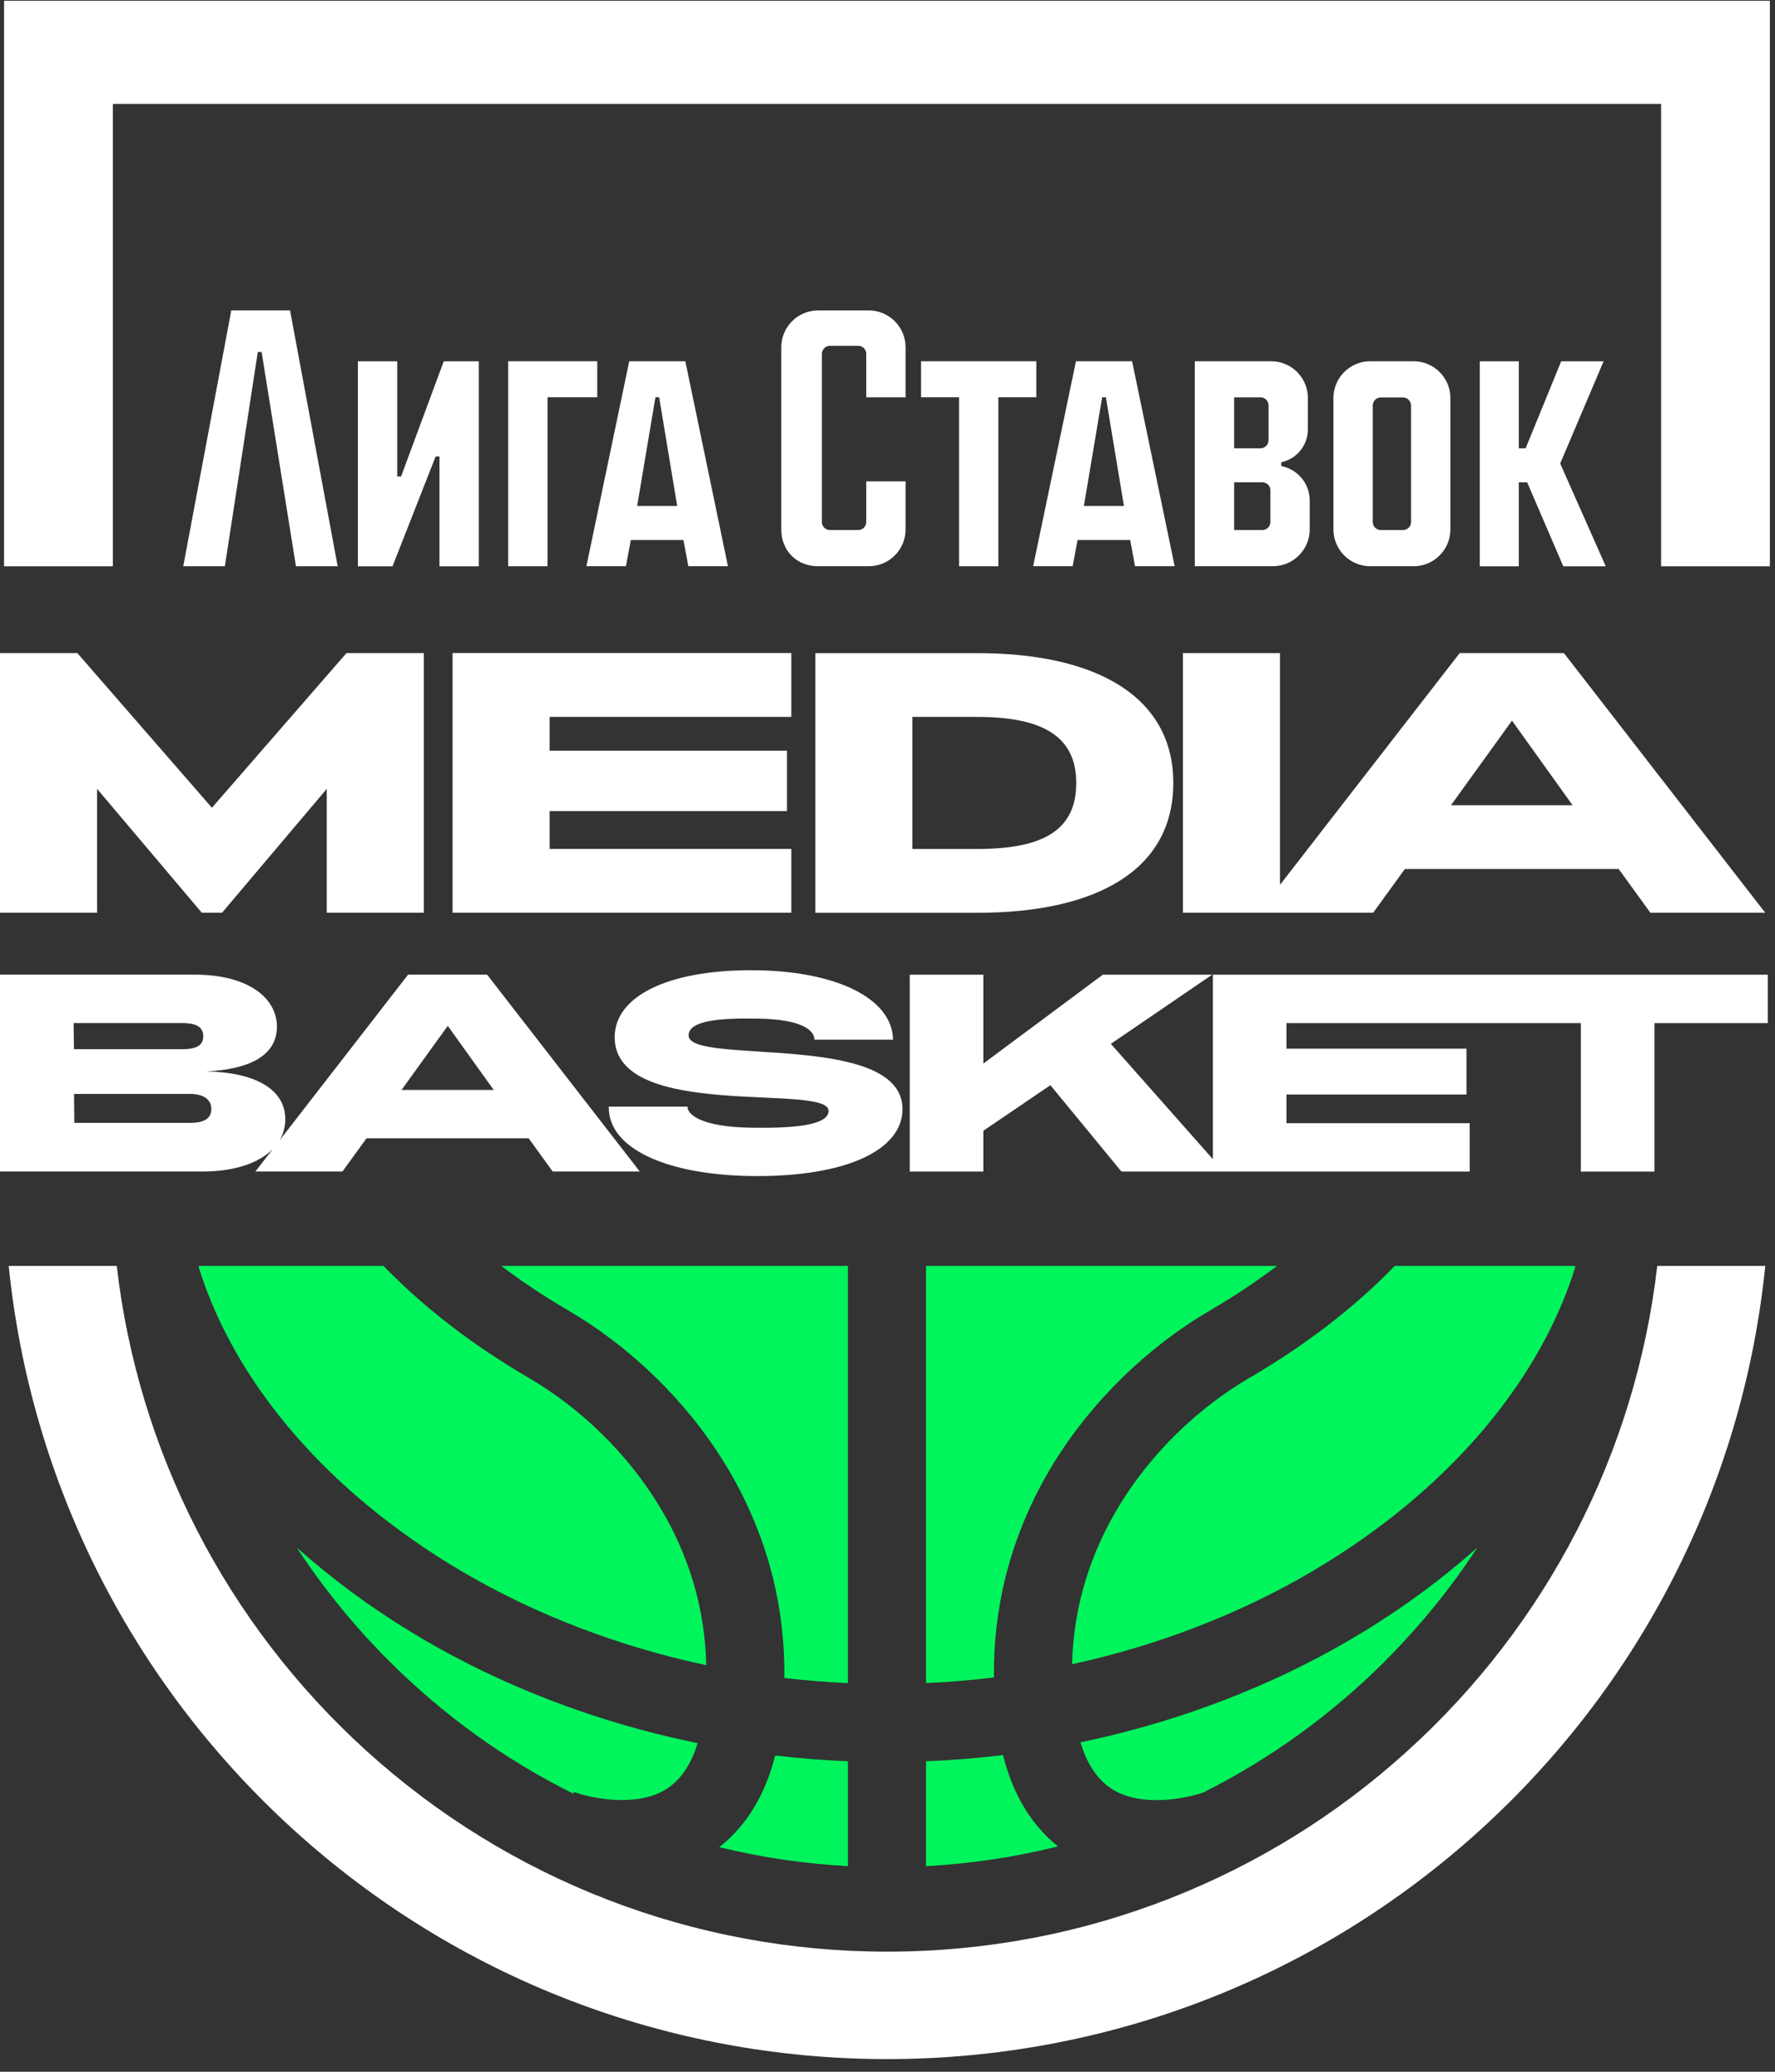
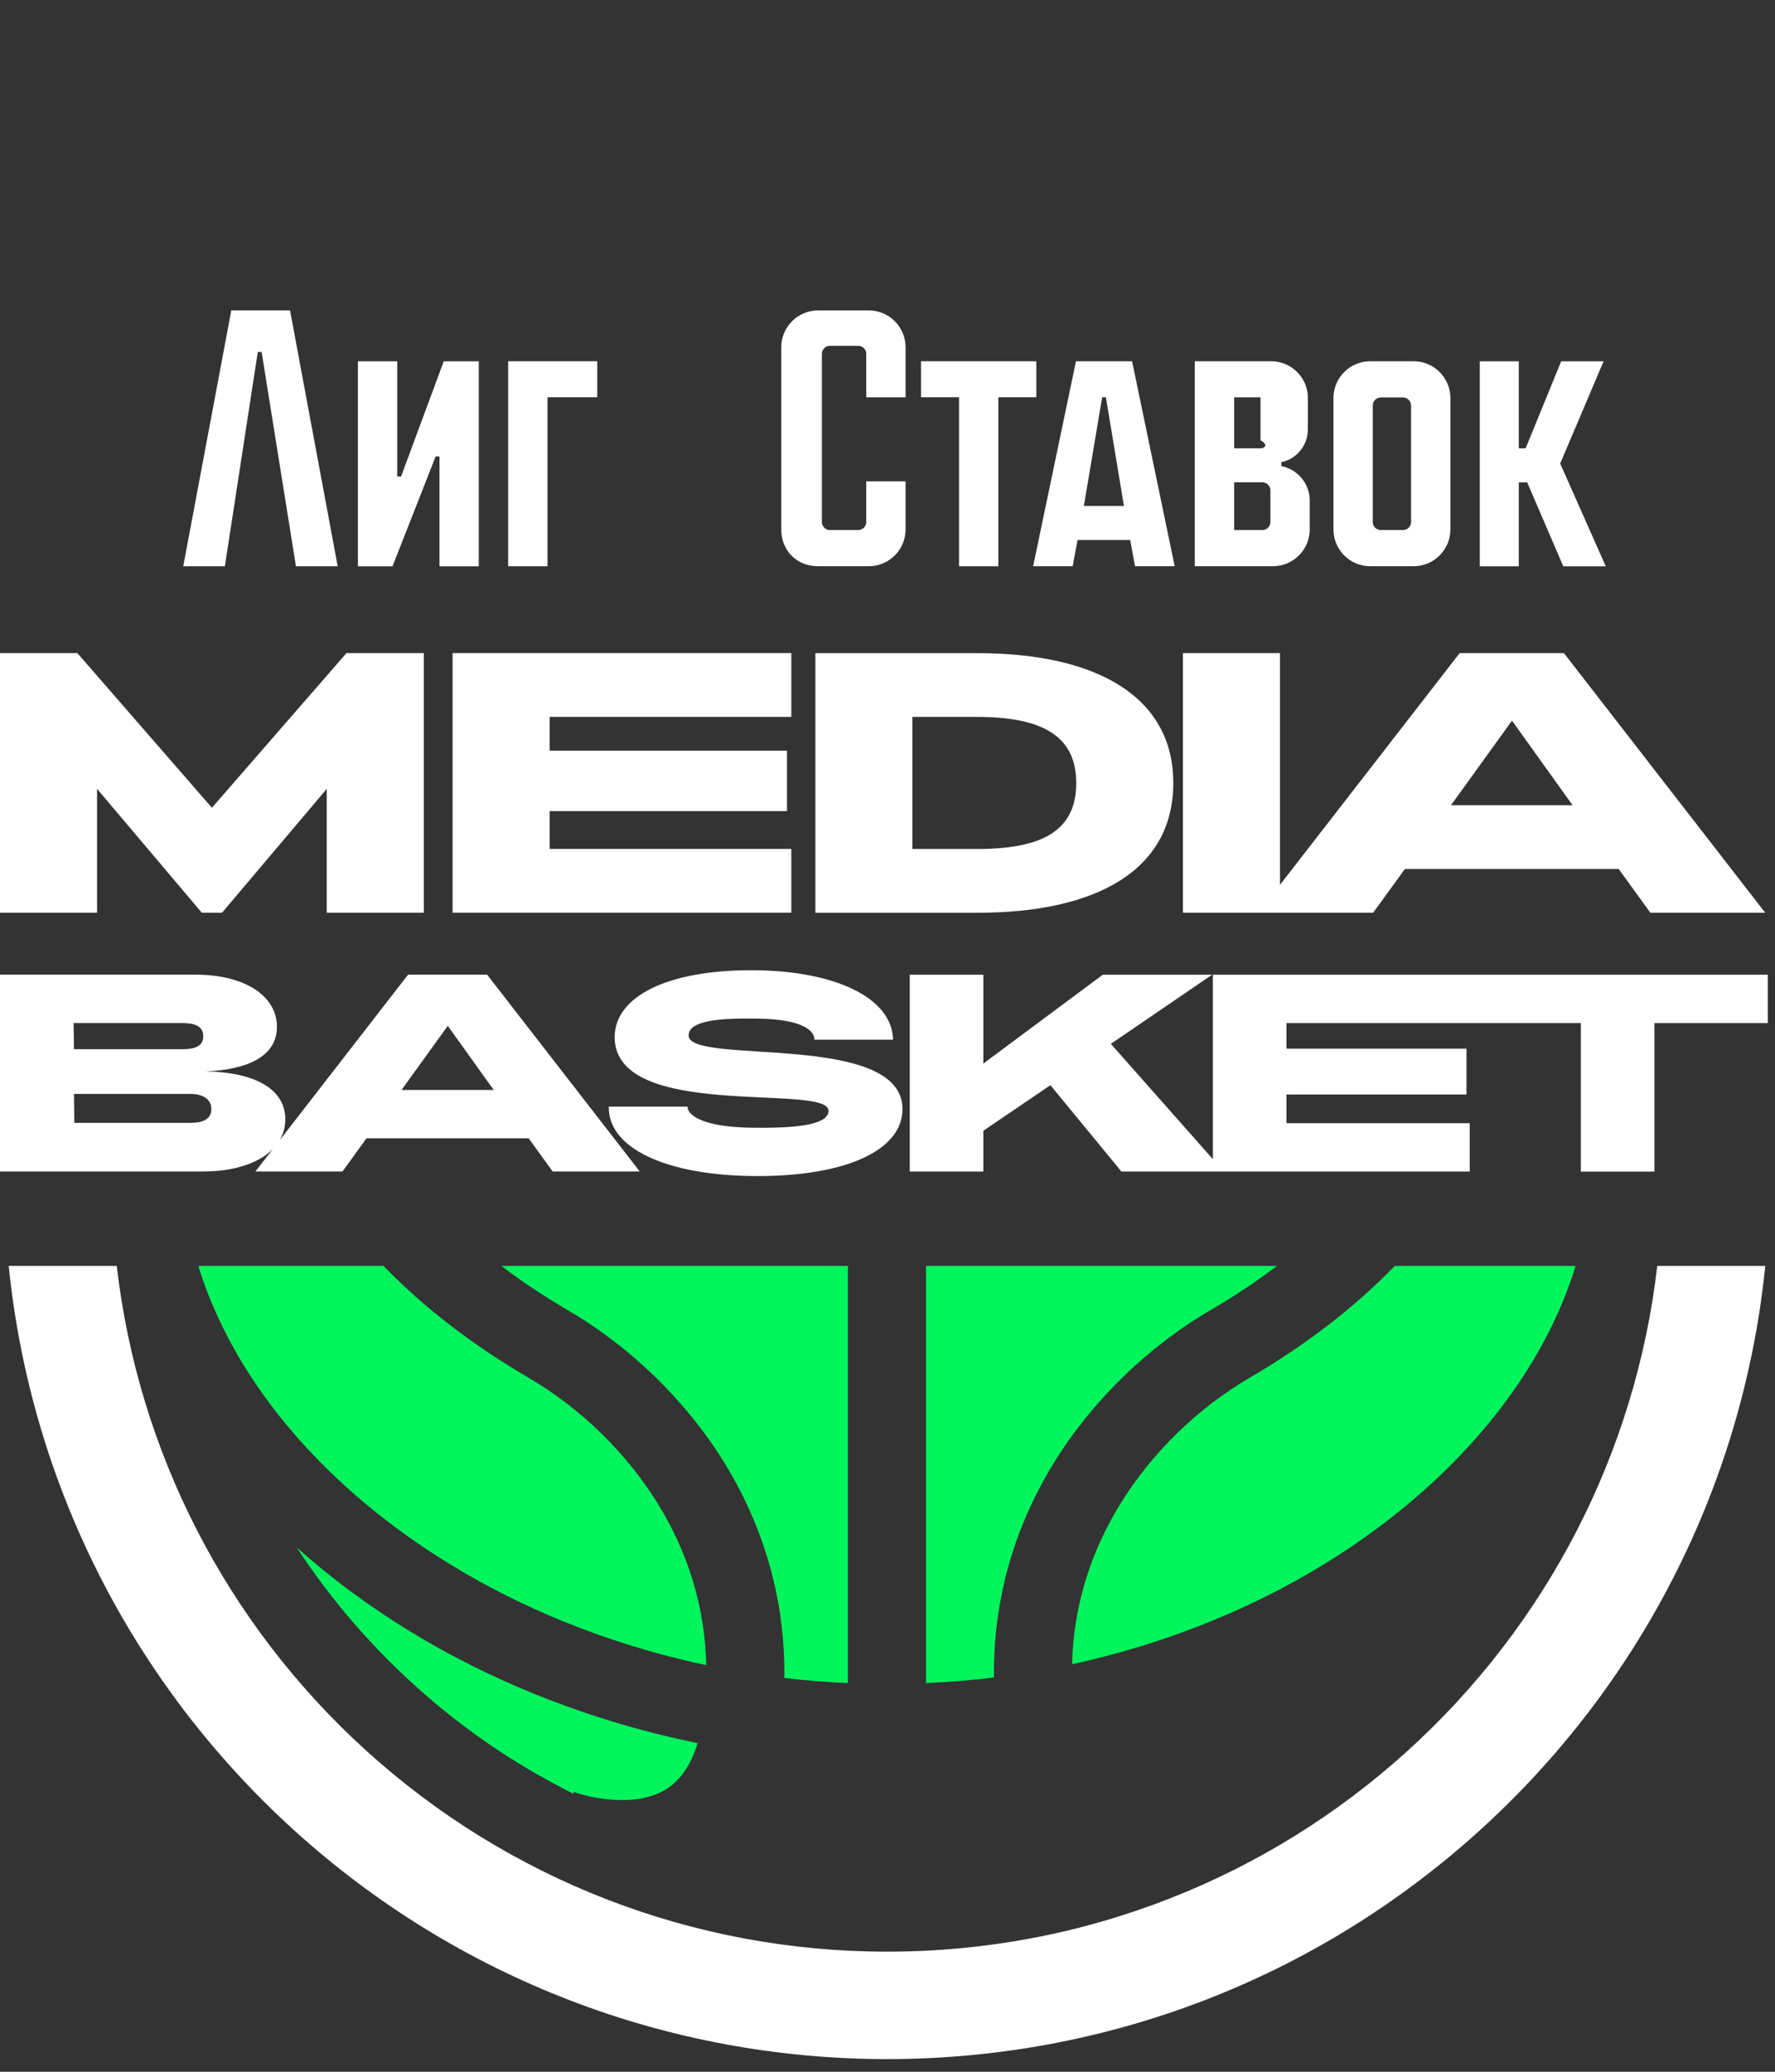
<svg xmlns="http://www.w3.org/2000/svg" width="138" height="161" viewBox="0 0 138 161" fill="none">
  <rect x="0" y="0" width="138" height="161" fill="#333333" stroke="none" />
-   <path d="M79.394 140.058C78.794 138.974 78.322 137.747 77.979 136.389C75.999 136.631 74.005 136.792 71.996 136.873V145.022C75.48 144.834 78.904 144.321 82.254 143.485C81.11 142.571 80.152 141.425 79.394 140.058Z" fill="#00F55C" />
  <path d="M51.78 139.047C52.9 138.352 53.721 137.148 54.24 135.462C51.273 134.859 48.35 134.071 45.481 133.1C38.332 130.679 31.851 127.24 26.218 122.876C25.122 122.028 24.074 121.156 23.071 120.258C25.134 123.413 27.522 126.354 30.227 129.055C34.457 133.286 39.272 136.751 44.577 139.39L44.627 139.259L44.613 139.253C45.804 139.695 49.413 140.522 51.783 139.047H51.78Z" fill="#00F55C" />
-   <path d="M58.862 140.056C58.089 141.456 57.101 142.624 55.922 143.546C59.188 144.343 62.528 144.836 65.922 145.021V136.871C64.027 136.793 62.14 136.644 60.268 136.426C59.925 137.77 59.456 138.985 58.862 140.056Z" fill="#00F55C" />
  <path d="M77.274 130.358C77.244 127.716 77.543 125.116 78.167 122.594C78.94 119.48 80.209 116.48 81.94 113.671C84.895 108.879 89.221 104.667 94.123 101.807C95.965 100.733 97.684 99.586 99.278 98.377H71.996V130.794C73.766 130.717 75.528 130.57 77.274 130.358Z" fill="#00F55C" />
  <path d="M65.924 98.377H38.976C40.57 99.586 42.292 100.733 44.131 101.807C49.033 104.667 53.359 108.879 56.314 113.671C58.045 116.48 59.314 119.48 60.087 122.594C60.717 125.128 61.013 127.743 60.98 130.397C62.616 130.588 64.264 130.723 65.921 130.794V98.377H65.924Z" fill="#00F55C" />
  <path d="M29.934 118.076C35.036 122.026 40.92 125.148 47.428 127.351C49.879 128.181 52.374 128.865 54.909 129.402C54.81 124.963 53.55 120.757 51.147 116.861C48.708 112.903 45.129 109.422 41.075 107.054C36.746 104.529 32.976 101.627 29.866 98.427C29.851 98.412 29.836 98.394 29.818 98.379H15.45V98.478C17.659 105.592 22.674 112.455 29.934 118.079V118.076Z" fill="#00F55C" />
  <path d="M122.468 98.377H108.437C108.422 98.392 108.408 98.41 108.39 98.425C105.279 101.625 101.509 104.527 97.18 107.052C93.123 109.417 89.547 112.901 87.108 116.859C84.72 120.734 83.46 124.916 83.349 129.328C85.767 128.803 88.15 128.143 90.49 127.352C96.998 125.149 102.885 122.029 107.984 118.077C115.244 112.453 120.259 105.59 122.468 98.476V98.377Z" fill="#00F55C" />
-   <path d="M107.703 129.06C110.404 126.358 112.796 123.415 114.858 120.262C113.855 121.158 112.805 122.032 111.712 122.88C106.076 127.245 99.595 130.684 92.448 133.105C89.684 134.039 86.866 134.806 84.006 135.4C84.522 137.123 85.352 138.344 86.487 139.051C88.8 140.493 92.296 139.738 93.568 139.29C98.789 136.666 103.532 133.236 107.709 129.063L107.703 129.06Z" fill="#00F55C" />
  <path d="M67.548 24.124H63.599C62.023 24.124 60.742 25.408 60.742 26.984V41.143C60.742 42.8 61.945 44.003 63.599 44.003H67.548C69.125 44.003 70.405 42.719 70.405 41.143V37.406H67.348V40.564C67.348 40.91 67.068 41.191 66.722 41.191H64.524C64.178 41.191 63.898 40.91 63.898 40.564V27.503C63.898 27.157 64.178 26.874 64.524 26.874H66.722C67.068 26.874 67.348 27.154 67.348 27.503V30.874H70.405V26.984C70.405 25.408 69.122 24.124 67.548 24.124Z" fill="white" />
  <path d="M80.57 28.074H71.608V30.871H74.561V44.006H77.618V30.871H80.57V28.074Z" fill="white" />
  <path d="M31.182 37.03H30.883V28.08H27.826V44.01H30.516L33.869 35.472H34.167V44.01H37.224V28.08H34.499L31.182 37.03Z" fill="white" />
  <path d="M17.982 24.12L14.247 44.005H17.483L20.042 27.354H20.34L23.009 44.005H26.254L22.549 24.12H17.982Z" fill="white" />
  <path d="M83.653 28.074L80.322 44.003H83.397L83.776 41.967H87.868L88.245 44.003H91.328L88.015 28.074H83.653ZM84.268 39.322L85.689 30.871H85.979L87.382 39.322H84.268Z" fill="white" />
-   <path d="M48.921 28.074L45.59 44.003H48.664L49.044 41.967H53.136L53.513 44.003H56.596L53.283 28.074H48.921ZM49.536 39.322L50.957 30.871H51.247L52.65 39.322H49.536Z" fill="white" />
  <path d="M46.436 28.074H39.507V44.006H42.567V30.871H46.436V28.074Z" fill="white" />
  <path d="M109.906 28.074H106.527C104.95 28.074 103.67 29.357 103.67 30.933V41.143C103.67 42.719 104.95 44.003 106.527 44.003H109.906C111.482 44.003 112.763 42.719 112.763 41.143V30.933C112.763 29.357 111.482 28.074 109.906 28.074ZM109.706 40.564C109.706 40.91 109.425 41.191 109.079 41.191H107.354C107.007 41.191 106.727 40.91 106.727 40.564V31.513C106.727 31.166 107.007 30.886 107.354 30.886H109.079C109.425 30.886 109.706 31.172 109.706 31.525V40.564Z" fill="white" />
-   <path d="M0.317 0.056V44.008H8.774V8.077H129.145V44.008H137.602V0.056H0.317Z" fill="white" />
  <path d="M124.673 28.08H121.374L118.613 34.839H118.081V28.08H115.048V44.01H118.081V37.484H118.732L121.541 44.01H124.843L121.299 36.021L124.673 28.08Z" fill="white" />
-   <path d="M99.614 36.22V35.922H99.611C100.793 35.677 101.683 34.623 101.683 33.364V30.922C101.683 29.351 100.402 28.074 98.826 28.074H92.891V44.003H98.966C100.542 44.003 101.826 42.719 101.826 41.143V38.892C101.826 37.567 100.871 36.462 99.614 36.22ZM95.951 30.877H97.999C98.345 30.877 98.626 31.157 98.626 31.504V34.211C98.626 34.558 98.345 34.838 97.999 34.838H95.951V30.877ZM98.769 40.564C98.769 40.91 98.488 41.191 98.142 41.191H95.951V37.48H98.142C98.488 37.48 98.769 37.761 98.769 38.107V40.561V40.564Z" fill="white" />
+   <path d="M99.614 36.22V35.922H99.611C100.793 35.677 101.683 34.623 101.683 33.364V30.922C101.683 29.351 100.402 28.074 98.826 28.074H92.891V44.003H98.966C100.542 44.003 101.826 42.719 101.826 41.143V38.892C101.826 37.567 100.871 36.462 99.614 36.22ZM95.951 30.877H97.999V34.211C98.626 34.558 98.345 34.838 97.999 34.838H95.951V30.877ZM98.769 40.564C98.769 40.91 98.488 41.191 98.142 41.191H95.951V37.48H98.142C98.488 37.48 98.769 37.761 98.769 38.107V40.561V40.564Z" fill="white" />
  <path d="M128.845 98.379C127.167 112.891 120.262 126.279 109.36 136.128C103.936 141.03 97.751 144.863 90.98 147.52C83.971 150.272 76.564 151.666 68.961 151.666C53.933 151.666 39.538 146.105 28.427 136.005C17.597 126.163 10.748 112.828 9.077 98.379H0.679C0.679 98.379 0.679 98.388 0.679 98.394C2.387 115.216 10.247 130.766 22.812 142.185C35.463 153.684 51.852 160.016 68.961 160.016C86.069 160.016 102.33 153.732 114.958 142.322C127.493 130.996 135.392 115.55 137.198 98.824C137.213 98.675 137.228 98.526 137.242 98.376H128.845V98.379Z" fill="white" />
  <path d="M91.22 60.844C91.22 54.244 85.429 50.757 75.981 50.757H63.392V70.934H75.981C85.393 70.934 91.22 67.534 91.22 60.847V60.844ZM70.936 55.713H75.978C81.094 55.713 83.674 57.241 83.674 60.844C83.674 64.448 81.208 65.976 75.978 65.976H70.936V55.716V55.713ZM109.224 67.531H125.846L128.312 70.931H137.241L121.589 50.754H113.484L99.513 68.764V50.754H91.967V70.931H106.759L109.224 67.531ZM117.553 56.002L122.261 62.573H112.81L117.553 56.002ZM7.547 61.304L15.691 70.931H17.261L25.404 61.304V70.931H32.951V50.754H26.936L16.476 62.773L6.015 50.754H0V70.931H7.547V61.304ZM61.523 65.973H42.734V63.032H61.186V58.334H42.734V55.71H61.523V50.751H35.187V70.928H61.523V65.97V65.973ZM53.538 80.466C53.538 79.287 56.03 79.111 58.863 79.156C62.66 79.201 63.338 80.228 63.311 80.795H69.431C69.374 77.538 64.899 75.397 58.383 75.397C51.866 75.397 47.788 77.451 47.788 80.601C47.788 87.159 64.416 84.141 64.416 86.326C64.416 87.506 61.469 87.682 58.383 87.637C54.418 87.571 53.424 86.565 53.454 85.998H47.334C47.251 89.255 51.896 91.395 58.89 91.395C65.885 91.395 70.165 89.341 70.165 86.192C70.165 80.093 53.538 82.825 53.538 80.466ZM94.298 75.744V90.082L86.366 81.12L94.241 75.744H85.742L76.452 82.652V75.744H70.73V91.043H76.452V87.873L81.665 84.332L87.187 91.043H114.266V87.285H100.018V85.055H114.013V81.493H100.018V79.505H122.906V91.046H128.628V79.505H137.438V75.747H94.298V75.744ZM31.724 75.744L21.733 88.625C22.025 88.135 22.18 87.58 22.18 86.977C22.18 84.595 19.744 83.326 16.034 83.26C19.377 83.108 21.53 82.037 21.53 79.786C21.53 77.535 19.264 75.741 15.156 75.741H0V91.04H15.777C18.219 91.04 20.136 90.389 21.213 89.291L19.855 91.04H26.625L28.494 88.461H41.101L42.97 91.04H49.74L37.871 75.741H31.724V75.744ZM14.162 79.502C15.096 79.502 15.804 79.72 15.804 80.529C15.804 81.338 15.096 81.535 14.162 81.535H5.75L5.723 79.502H14.165H14.162ZM14.786 87.261H5.779L5.753 85.01H14.789C15.723 85.01 16.431 85.38 16.431 86.189C16.431 86.998 15.723 87.261 14.789 87.261H14.786ZM31.217 84.702L34.814 79.72L38.384 84.702H31.217Z" fill="white" />
</svg>